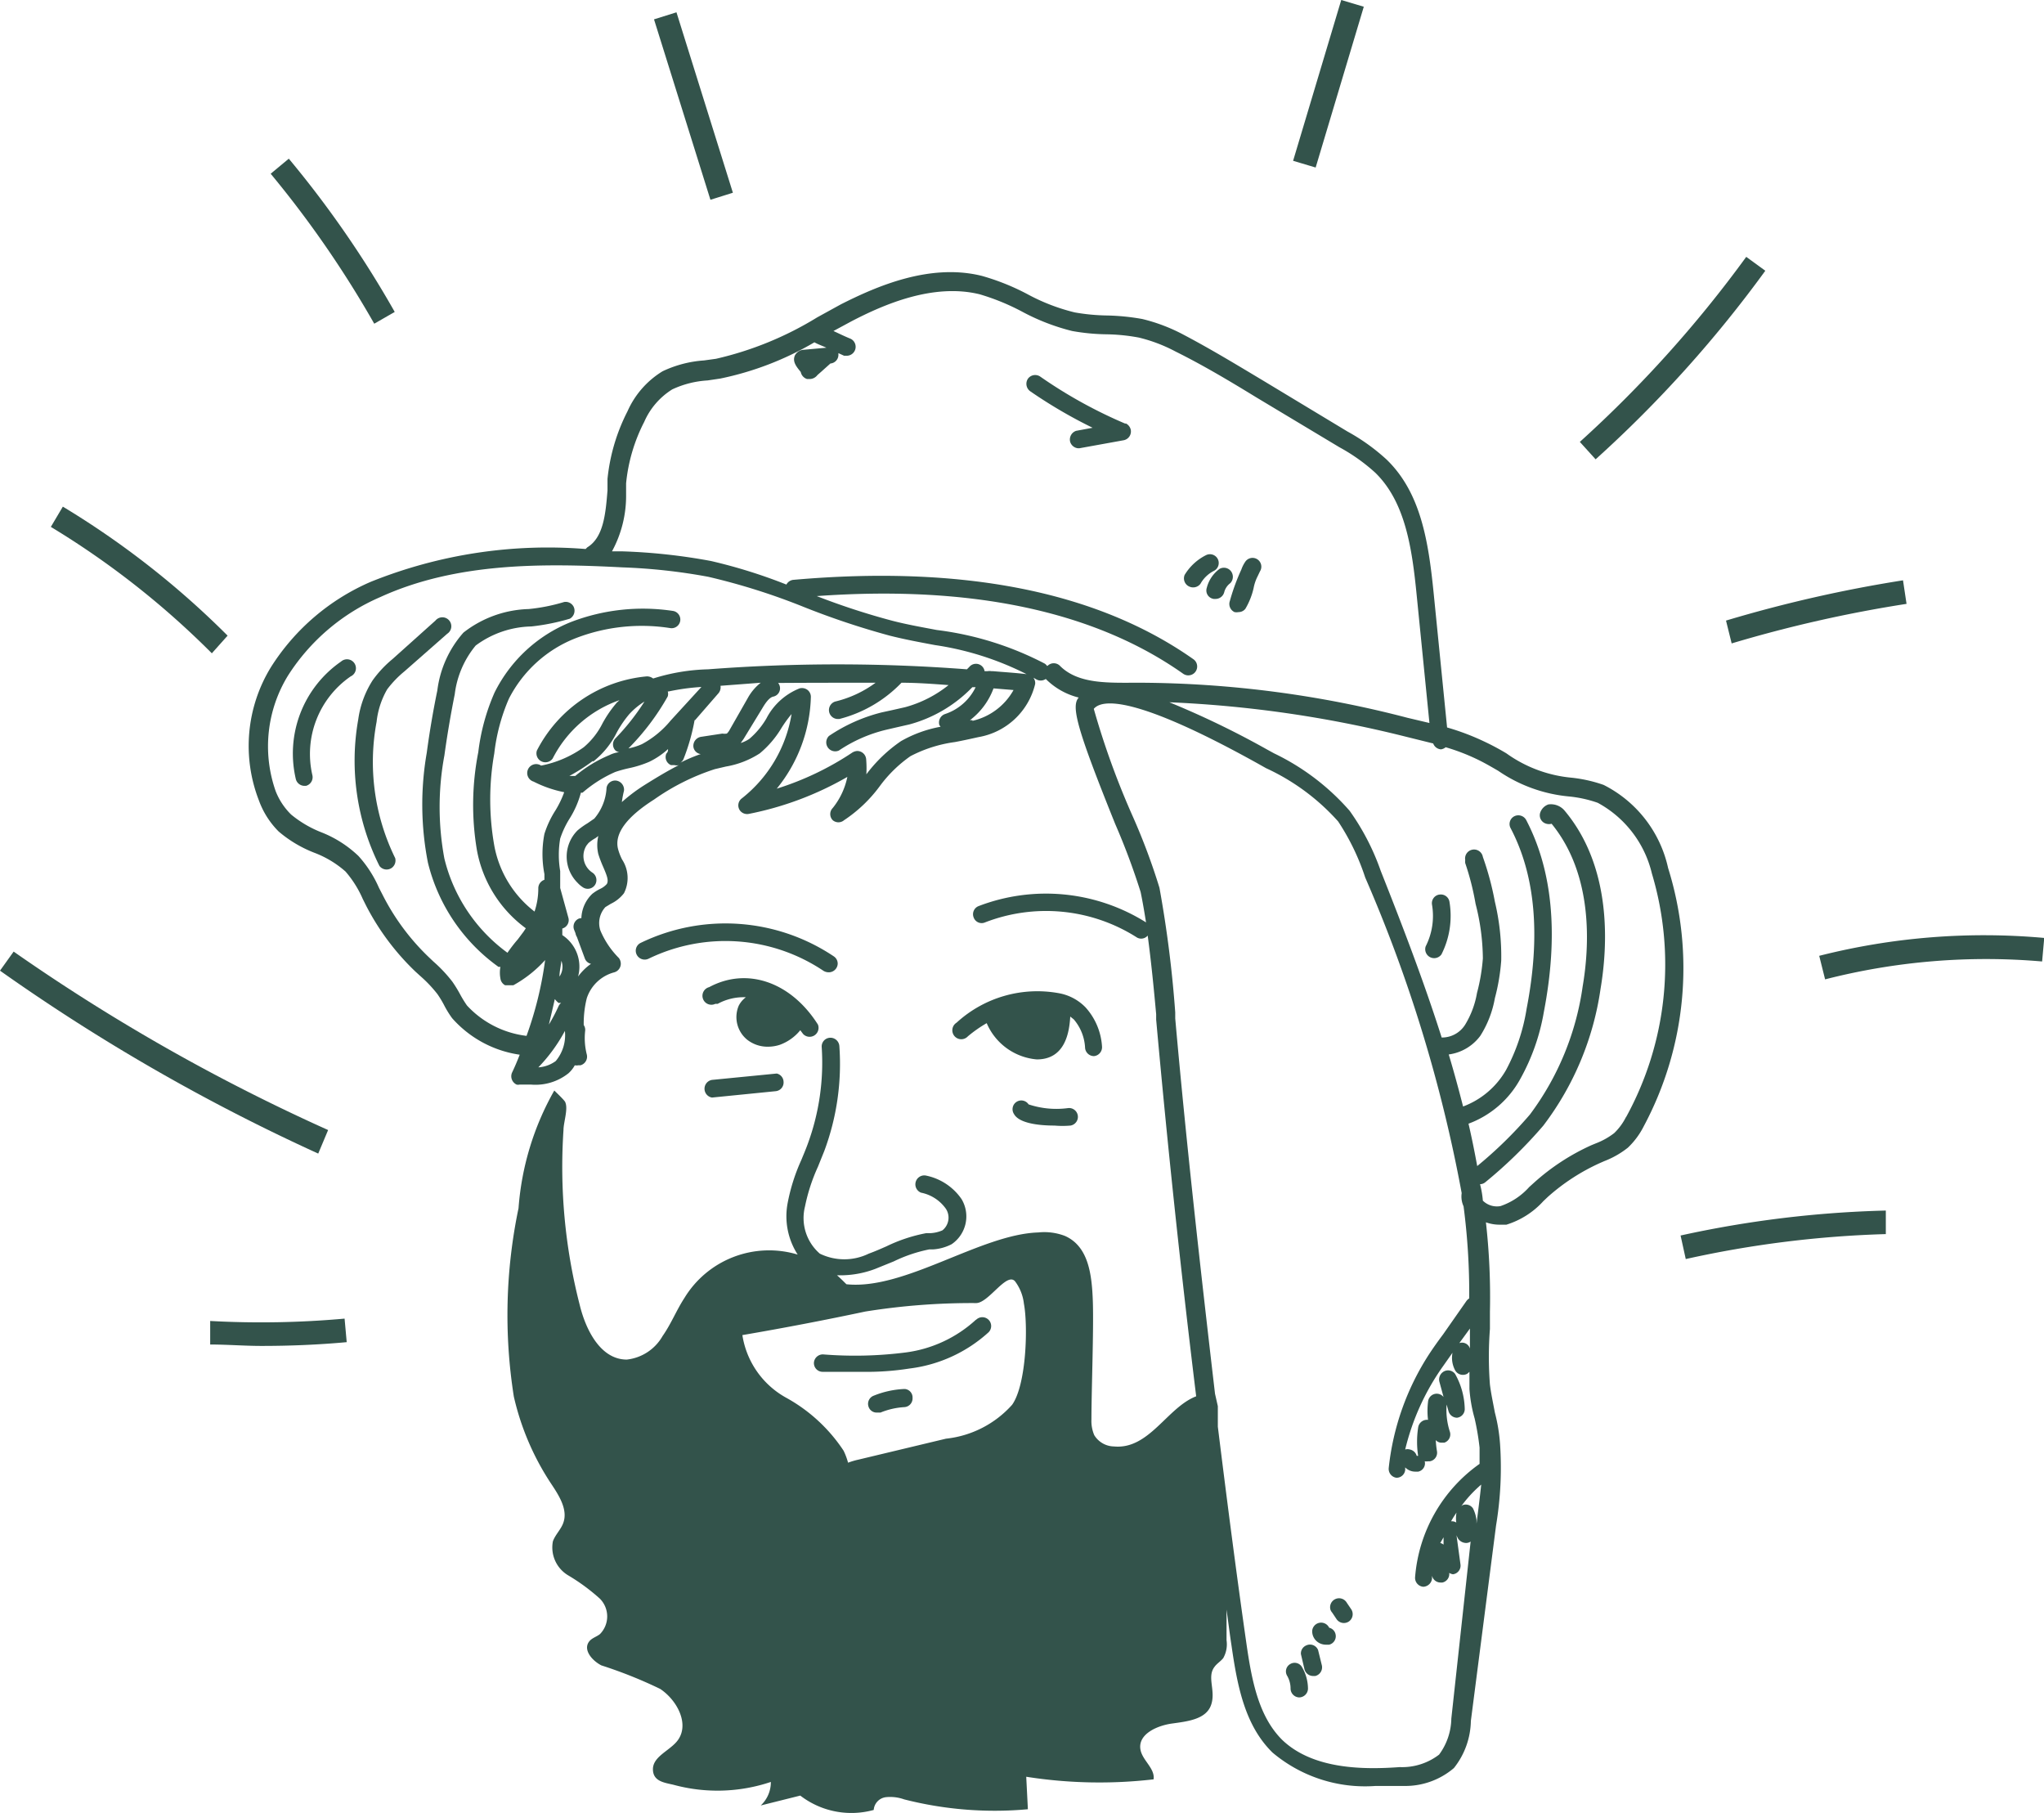
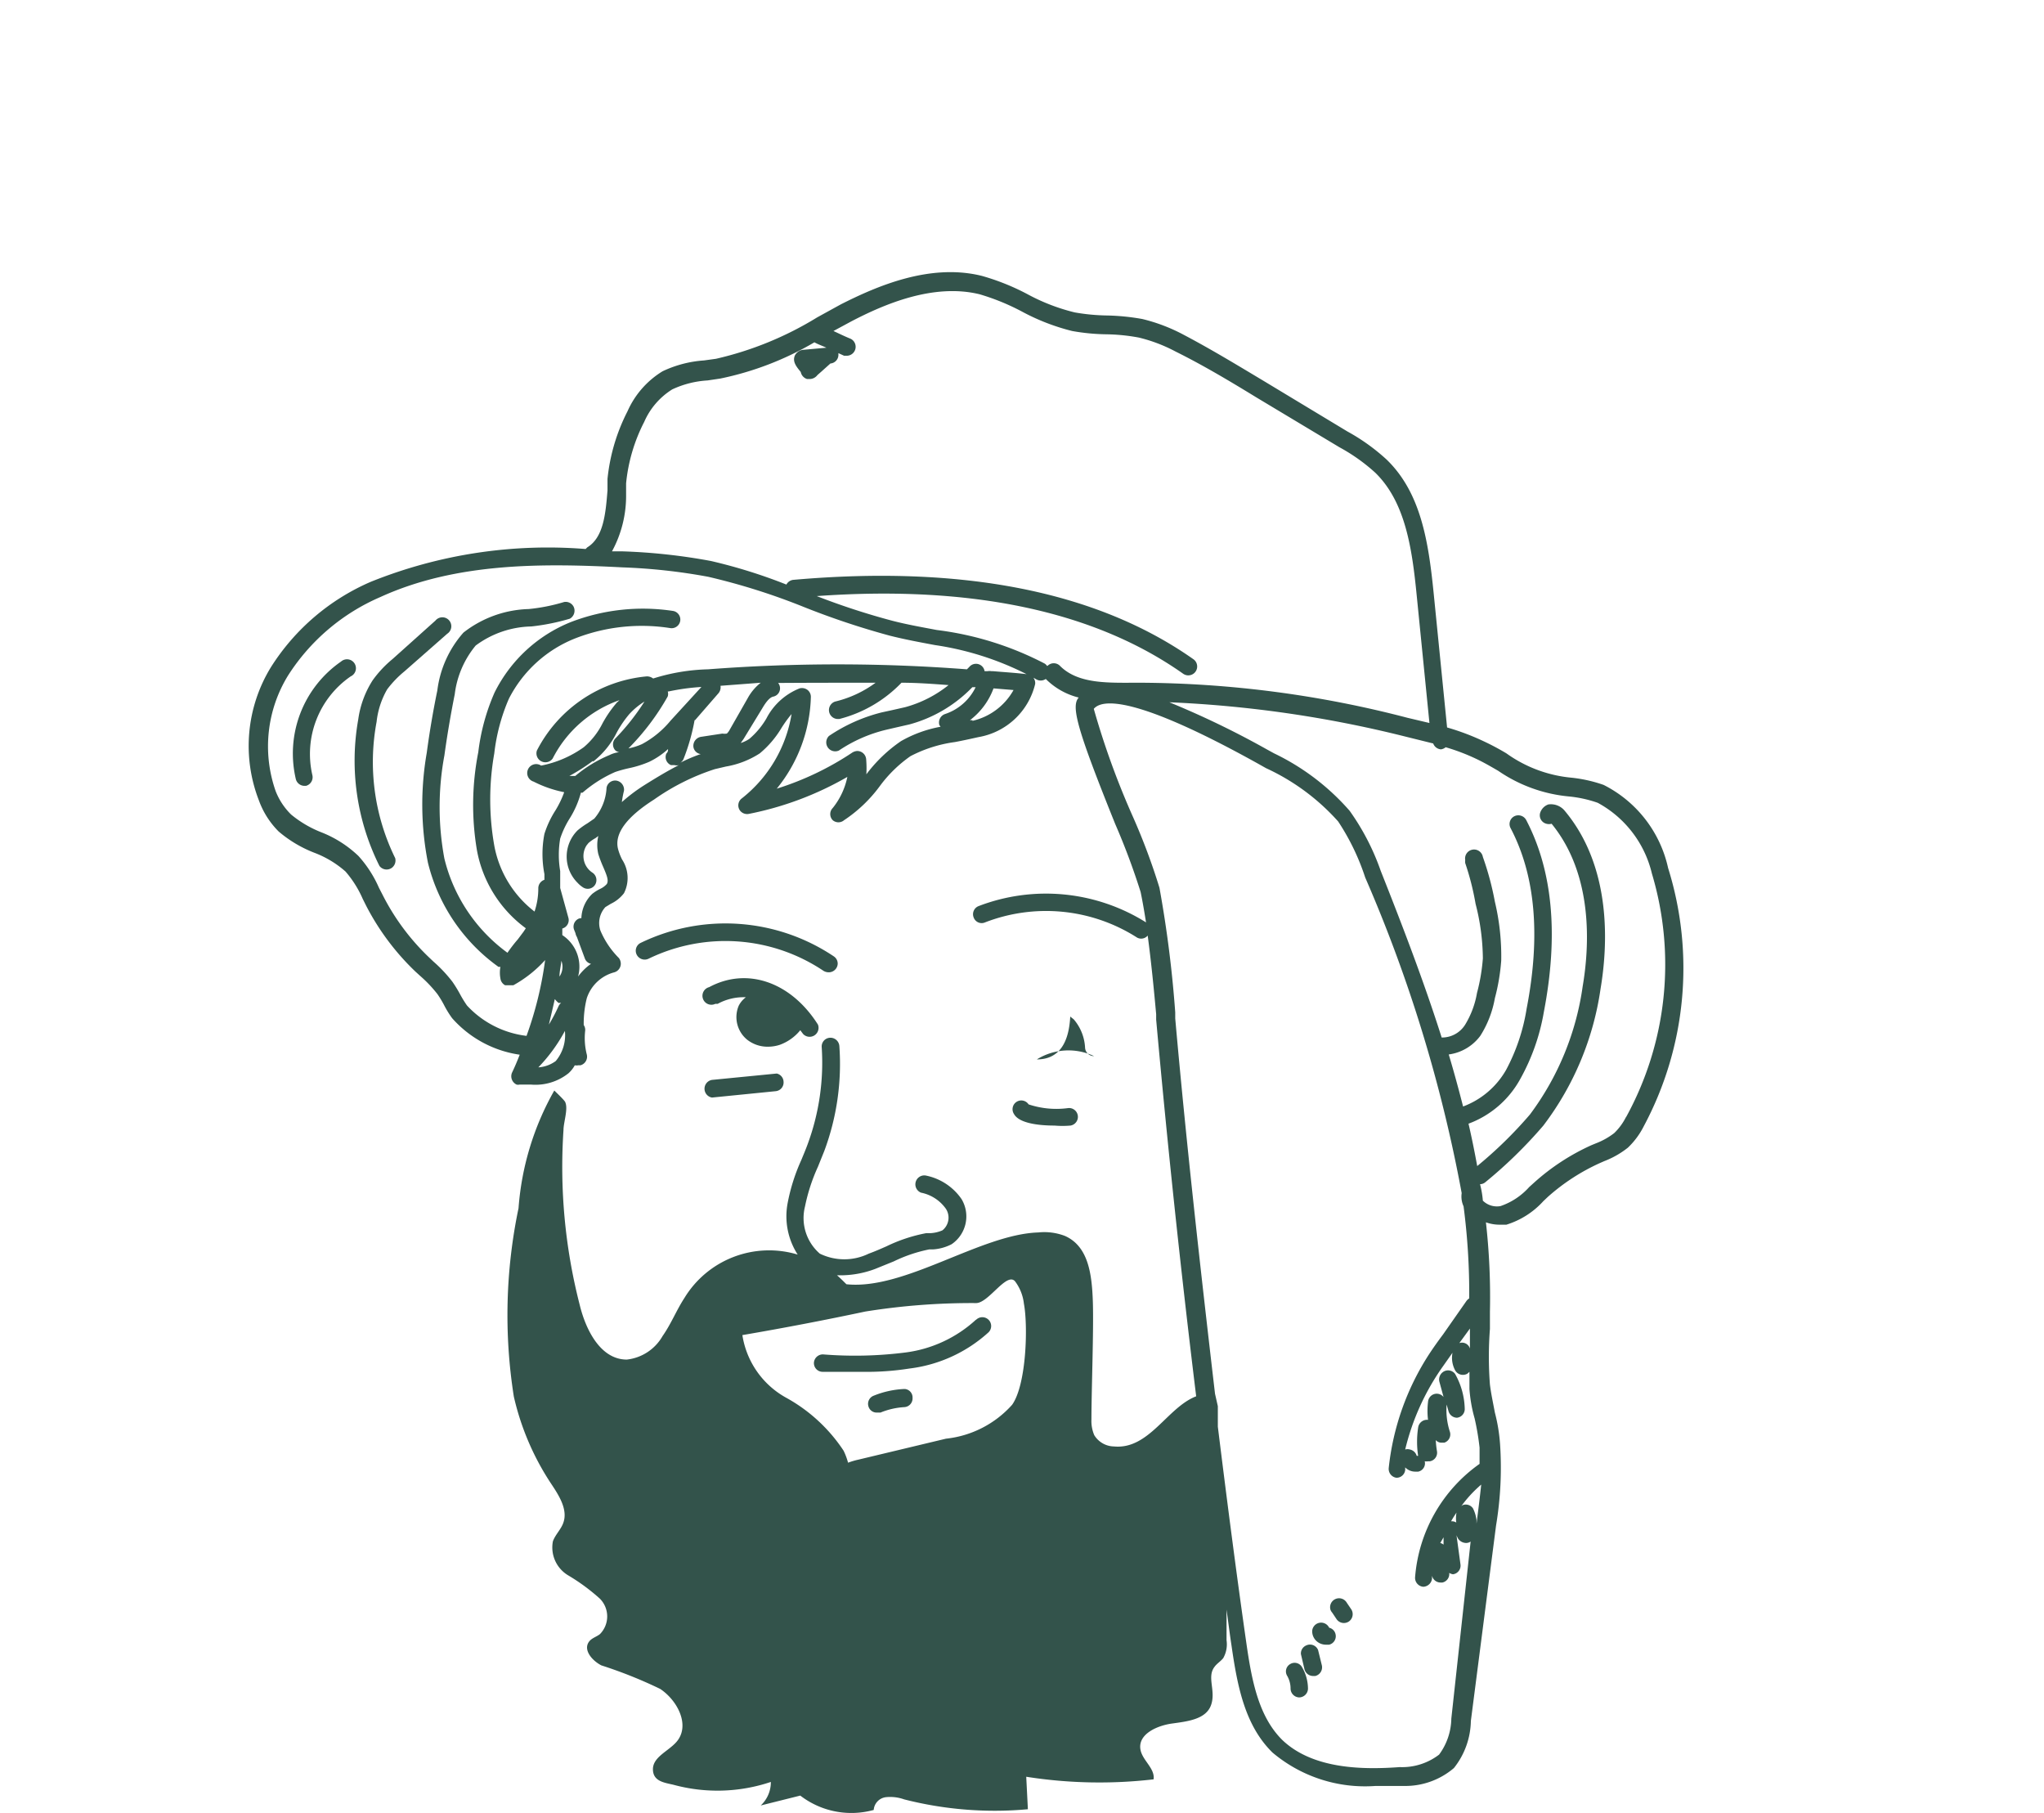
<svg xmlns="http://www.w3.org/2000/svg" height="77.01" width="86.84" data-name="Layer 2">
-   <path fill="#33534b" d="M41.46 56.06a5.45 5.45 0 0 1-3 1.39 17 17 0 0 1-3.49.08.38.38 0 0 0-.39.35.37.37 0 0 0 .36.39h1.7a11.63 11.63 0 0 0 2-.14A6.09 6.09 0 0 0 42 56.59a.37.37 0 0 0-.53-.53zM38.4 59a3.91 3.91 0 0 0-1.27.28.37.37 0 0 0-.23.47.36.36 0 0 0 .37.25h.14a3.16 3.16 0 0 1 1-.23.37.37 0 0 0 .36-.39.36.36 0 0 0-.32-.38zm8.08-14.14a.38.38 0 0 0 .34-.4 2.73 2.73 0 0 0-.7-1.67 2.09 2.09 0 0 0-1.12-.6 5.08 5.08 0 0 0-4.36 1.25.38.38 0 1 0 .48.58 5.48 5.48 0 0 1 .8-.56A2.55 2.55 0 0 0 44.05 45c1.19 0 1.38-1.12 1.42-1.82l.15.12a2 2 0 0 1 .48 1.21.38.38 0 0 0 .38.35zM34 43.76l.12.16a.38.38 0 0 0 .63-.4c-1.14-1.8-3-2.46-4.62-1.59a.38.38 0 1 0 .26.71h.1a2.29 2.29 0 0 1 1.2-.28 1 1 0 0 0-.31.37 1.24 1.24 0 0 0 .36 1.43 1.4 1.4 0 0 0 .9.3 1.62 1.62 0 0 0 .49-.08 2 2 0 0 0 .87-.62zm-.93-1l-.07-.08zm2.14-1.46a.38.38 0 0 0 .38-.36.37.37 0 0 0-.17-.32 8.27 8.27 0 0 0-8.2-.57.37.37 0 0 0-.17.5.38.38 0 0 0 .51.17 7.48 7.48 0 0 1 7.43.52.43.43 0 0 0 .22.06zm8.49 5.61a.37.37 0 0 0-.62.41c.21.38 1 .49 1.72.49a3.86 3.86 0 0 0 .68 0 .37.37 0 0 0-.12-.74 3.73 3.73 0 0 1-1.66-.16zm-13.45-1.04a.38.38 0 0 0 0 .75l2.7-.27a.37.37 0 0 0 .34-.4.37.37 0 0 0-.29-.35zm24.57 24.81a.36.36 0 0 0-.13.51 1.08 1.08 0 0 1 .14.53.38.38 0 0 0 .36.38.38.38 0 0 0 .38-.37 1.83 1.83 0 0 0-.25-.91.36.36 0 0 0-.5-.14zm1.18-.59a.37.37 0 0 0-.5-.2.37.37 0 0 0-.23.37l.15.64a.38.38 0 0 0 .37.29h.09a.38.38 0 0 0 .28-.45zm.46-.97a.38.38 0 0 0-.71.14.56.56 0 0 0 .21.47.59.59 0 0 0 .36.13h.15a.37.37 0 0 0 .27-.45.36.36 0 0 0-.27-.27zm.76-1.04a.38.38 0 0 0-.69.31.41.41 0 0 0 .07.11l.18.27a.38.38 0 0 0 .31.17.39.39 0 0 0 .21-.06.38.38 0 0 0 .11-.52zm-40.77-38.8a4.38 4.38 0 0 1 .73-.76l1.82-1.6a.38.38 0 1 0-.5-.56L16.67 28a4.77 4.77 0 0 0-.84.9 4.12 4.12 0 0 0-.61 1.66 10 10 0 0 0 .9 6.22.38.38 0 0 0 .53.08.39.39 0 0 0 .14-.41 9.26 9.26 0 0 1-.79-5.79 3.51 3.51 0 0 1 .45-1.38zm-1.55-.55a.38.38 0 1 0-.41-.63 4.75 4.75 0 0 0-1.92 5 .38.38 0 0 0 .36.28H13a.38.38 0 0 0 .27-.46 4 4 0 0 1 1.63-4.19z" />
+   <path fill="#33534b" d="M41.46 56.06a5.45 5.45 0 0 1-3 1.39 17 17 0 0 1-3.49.08.38.38 0 0 0-.39.35.37.37 0 0 0 .36.39h1.7a11.63 11.63 0 0 0 2-.14A6.09 6.09 0 0 0 42 56.59a.37.37 0 0 0-.53-.53zM38.4 59a3.91 3.91 0 0 0-1.27.28.37.37 0 0 0-.23.47.36.36 0 0 0 .37.25h.14a3.16 3.16 0 0 1 1-.23.37.37 0 0 0 .36-.39.36.36 0 0 0-.32-.38zm8.08-14.14A2.55 2.55 0 0 0 44.05 45c1.19 0 1.38-1.12 1.42-1.82l.15.12a2 2 0 0 1 .48 1.21.38.38 0 0 0 .38.35zM34 43.76l.12.16a.38.38 0 0 0 .63-.4c-1.14-1.8-3-2.46-4.62-1.59a.38.38 0 1 0 .26.71h.1a2.29 2.29 0 0 1 1.2-.28 1 1 0 0 0-.31.37 1.24 1.24 0 0 0 .36 1.43 1.4 1.4 0 0 0 .9.3 1.62 1.62 0 0 0 .49-.08 2 2 0 0 0 .87-.62zm-.93-1l-.07-.08zm2.14-1.46a.38.38 0 0 0 .38-.36.37.37 0 0 0-.17-.32 8.27 8.27 0 0 0-8.2-.57.37.37 0 0 0-.17.5.38.38 0 0 0 .51.17 7.48 7.48 0 0 1 7.43.52.43.43 0 0 0 .22.06zm8.49 5.61a.37.37 0 0 0-.62.41c.21.38 1 .49 1.72.49a3.86 3.86 0 0 0 .68 0 .37.37 0 0 0-.12-.74 3.73 3.73 0 0 1-1.66-.16zm-13.45-1.04a.38.38 0 0 0 0 .75l2.7-.27a.37.37 0 0 0 .34-.4.37.37 0 0 0-.29-.35zm24.57 24.81a.36.36 0 0 0-.13.51 1.08 1.08 0 0 1 .14.53.38.38 0 0 0 .36.38.38.38 0 0 0 .38-.37 1.83 1.83 0 0 0-.25-.91.36.36 0 0 0-.5-.14zm1.18-.59a.37.37 0 0 0-.5-.2.37.37 0 0 0-.23.37l.15.64a.38.38 0 0 0 .37.29h.09a.38.38 0 0 0 .28-.45zm.46-.97a.38.38 0 0 0-.71.14.56.56 0 0 0 .21.47.59.59 0 0 0 .36.13h.15a.37.37 0 0 0 .27-.45.36.36 0 0 0-.27-.27zm.76-1.04a.38.38 0 0 0-.69.31.41.41 0 0 0 .07.11l.18.27a.38.38 0 0 0 .31.17.39.39 0 0 0 .21-.06.38.38 0 0 0 .11-.52zm-40.77-38.8a4.38 4.38 0 0 1 .73-.76l1.82-1.6a.38.38 0 1 0-.5-.56L16.67 28a4.77 4.77 0 0 0-.84.9 4.12 4.12 0 0 0-.61 1.66 10 10 0 0 0 .9 6.22.38.38 0 0 0 .53.08.39.39 0 0 0 .14-.41 9.26 9.26 0 0 1-.79-5.79 3.51 3.51 0 0 1 .45-1.38zm-1.55-.55a.38.38 0 1 0-.41-.63 4.75 4.75 0 0 0-1.92 5 .38.38 0 0 0 .36.28H13a.38.38 0 0 0 .27-.46 4 4 0 0 1 1.63-4.19z" />
  <path fill="#33534b" d="M70.87 36.87a5.2 5.2 0 0 0-2.74-3.53 6 6 0 0 0-1.4-.31A5.63 5.63 0 0 1 64 32a10.53 10.53 0 0 0-1-.53 10.3 10.3 0 0 0-1.52-.57l-.57-5.7c-.22-2.19-.54-4.27-2-5.68a8.51 8.51 0 0 0-1.66-1.19l-3.53-2.13c-1.12-.67-2.27-1.37-3.47-2a7.43 7.43 0 0 0-1.72-.65A9.54 9.54 0 0 0 47 13.4a8.57 8.57 0 0 1-1.34-.13 8.36 8.36 0 0 1-2-.77 9.84 9.84 0 0 0-1.94-.78c-2.2-.55-4.46.43-6 1.21l-1 .55a14.29 14.29 0 0 1-4.3 1.76l-.51.07a4.88 4.88 0 0 0-1.76.46 3.78 3.78 0 0 0-1.49 1.7 8.06 8.06 0 0 0-.85 2.87v.49c-.08 1-.17 2-.86 2.42l-.07.07a20.15 20.15 0 0 0-9.12 1.39 9.44 9.44 0 0 0-4.25 3.63A6.39 6.39 0 0 0 11 34a3.59 3.59 0 0 0 .84 1.32 5.26 5.26 0 0 0 1.51.9 4.29 4.29 0 0 1 1.33.8 4.54 4.54 0 0 1 .73 1.16l.15.3a10.57 10.57 0 0 0 2.09 2.79l.22.2a5.58 5.58 0 0 1 .71.75 4.34 4.34 0 0 1 .28.46 4.15 4.15 0 0 0 .35.57 4.73 4.73 0 0 0 2.87 1.55c-.1.26-.21.52-.33.77a.39.39 0 0 0 .2.5.27.27 0 0 0 .12 0h.5a2.25 2.25 0 0 0 1.58-.48 1.27 1.27 0 0 0 .27-.34.44.44 0 0 0 .15 0h.09a.38.38 0 0 0 .27-.46 2.82 2.82 0 0 1-.07-1 .36.36 0 0 0-.06-.25 4.39 4.39 0 0 1 .13-1.14 1.68 1.68 0 0 1 1.17-1.1.38.38 0 0 0 .26-.47.37.37 0 0 0-.07-.14 3.65 3.65 0 0 1-.78-1.16 1 1 0 0 1 .21-1l.23-.14a1.53 1.53 0 0 0 .56-.45 1.43 1.43 0 0 0-.08-1.43 2.35 2.35 0 0 1-.17-.44c-.17-.65.35-1.36 1.53-2.11a9.6 9.6 0 0 1 2.58-1.29l.47-.11a3.82 3.82 0 0 0 1.44-.56 4.19 4.19 0 0 0 .91-1.06 5.24 5.24 0 0 1 .44-.61 5.73 5.73 0 0 1-2.11 3.58.37.37 0 0 0-.08.52.38.38 0 0 0 .38.14A13.64 13.64 0 0 0 36 33a3.09 3.09 0 0 1-.62 1.32.37.37 0 0 0 0 .52.37.37 0 0 0 .48 0 6 6 0 0 0 1.52-1.45 5.6 5.6 0 0 1 1.3-1.27 5.72 5.72 0 0 1 1.89-.6c.32-.06.64-.13 1-.21a3 3 0 0 0 2.41-2.26.38.38 0 0 0-.33-.41c-.48-.06-1-.09-1.45-.13h-.07a.54.54 0 0 0-.18 0h-.12a.36.36 0 0 0-.13-.23.37.37 0 0 0-.52.05l-.1.1a72.13 72.13 0 0 0-11 0 8.42 8.42 0 0 0-2.33.39.44.44 0 0 0-.27-.09 5.84 5.84 0 0 0-4.67 3.15.38.38 0 0 0 .67.34 5.06 5.06 0 0 1 2.84-2.48l-.11.1a5 5 0 0 0-.62.9 3.18 3.18 0 0 1-.79 1 4.64 4.64 0 0 1-1.81.78.38.38 0 1 0-.32.68 5 5 0 0 0 1.3.45 4.2 4.2 0 0 1-.37.77 4.15 4.15 0 0 0-.47 1 4.47 4.47 0 0 0 0 1.71v.24a.38.38 0 0 0-.26.35 3.08 3.08 0 0 1-.16 1 4.58 4.58 0 0 1-1.71-2.8A11.22 11.22 0 0 1 21 32a8.13 8.13 0 0 1 .62-2.32 5.39 5.39 0 0 1 2.86-2.58 7.79 7.79 0 0 1 4-.42.37.37 0 0 0 .42-.31.37.37 0 0 0-.31-.42 8.52 8.52 0 0 0-4.33.47 6.19 6.19 0 0 0-3.25 3 8.88 8.88 0 0 0-.69 2.53 11.58 11.58 0 0 0-.06 4.15 5.29 5.29 0 0 0 2.08 3.33l-.1.15-.24.32a6.17 6.17 0 0 0-.44.57 7 7 0 0 1-2.68-4 11.94 11.94 0 0 1 0-4.38c.12-.87.27-1.75.44-2.6a4 4 0 0 1 .89-2.07 4.1 4.1 0 0 1 2.36-.81 9.17 9.17 0 0 0 1.64-.33.39.39 0 0 0 .16-.51.38.38 0 0 0-.4-.2 7.77 7.77 0 0 1-1.51.3 4.71 4.71 0 0 0-2.77 1 4.55 4.55 0 0 0-1.11 2.46c-.18.87-.33 1.76-.45 2.65a12.81 12.81 0 0 0 .05 4.66 7.69 7.69 0 0 0 3 4.43h.08a1.35 1.35 0 0 0 0 .49.38.38 0 0 0 .2.29h.35a5.19 5.19 0 0 0 1.35-1.07 15.36 15.36 0 0 1-.79 3.22 4.11 4.11 0 0 1-2.53-1.29 4.94 4.94 0 0 1-.3-.49 5.58 5.58 0 0 0-.32-.52 6 6 0 0 0-.81-.86l-.21-.2A9.74 9.74 0 0 1 16.25 38l-.15-.29a5 5 0 0 0-.87-1.35 4.84 4.84 0 0 0-1.56-1 4.72 4.72 0 0 1-1.3-.76 2.82 2.82 0 0 1-.66-1 5.74 5.74 0 0 1 .53-4.91 8.76 8.76 0 0 1 3.92-3.33c3.26-1.49 7-1.43 10.29-1.26a24.71 24.71 0 0 1 3.64.4 27.62 27.62 0 0 1 4.08 1.29A33.52 33.52 0 0 0 37.8 27c.63.16 1.28.28 1.92.4A12.69 12.69 0 0 1 44 28.84a.38.38 0 0 0 .43 0 3 3 0 0 0 1.4.79c-.34.37-.06 1.37 1.55 5.37a29.49 29.49 0 0 1 1.08 2.89c.09.43.16.86.23 1.29a8 8 0 0 0-7.12-.69.37.37 0 0 0-.2.49.36.36 0 0 0 .48.2 7.18 7.18 0 0 1 6.42.62.36.36 0 0 0 .49-.06c.15 1.12.26 2.24.36 3.34v.23q.72 8 1.7 16c-1.23.47-2 2.27-3.49 2.13a1 1 0 0 1-.84-.48 1.53 1.53 0 0 1-.12-.67c0-1.22.1-3.8.06-5s-.2-2.35-1.18-2.79a2.45 2.45 0 0 0-1.14-.15c-2.46.08-5.67 2.46-8.15 2.2-.13-.13-.26-.26-.4-.38h.22a4.19 4.19 0 0 0 1.4-.27l.79-.32a6.25 6.25 0 0 1 1.51-.51h.16a2 2 0 0 0 .79-.22 1.43 1.43 0 0 0 .42-1.92 2.42 2.42 0 0 0-1.53-1 .38.38 0 0 0-.19.73 1.7 1.7 0 0 1 1.06.69.69.69 0 0 1-.15.91 1.46 1.46 0 0 1-.51.12h-.18a6.71 6.71 0 0 0-1.69.56c-.25.11-.5.22-.75.31a2.37 2.37 0 0 1-2.08 0 2 2 0 0 1-.63-2 7.77 7.77 0 0 1 .55-1.69l.27-.67a10.57 10.57 0 0 0 .64-4.46.38.38 0 0 0-.4-.35.37.37 0 0 0-.35.39 10 10 0 0 1-.6 4.14c-.08.22-.17.43-.26.65a8.06 8.06 0 0 0-.59 1.86 3 3 0 0 0 .43 2.17 4.21 4.21 0 0 0-4.81 1.84c-.34.52-.57 1.11-.93 1.62a2 2 0 0 1-1.52 1c-1.11 0-1.74-1.25-2-2.32a23.52 23.52 0 0 1-.69-7.43c0-.32.2-.88.08-1.17 0-.07-.48-.51-.47-.51a11.89 11.89 0 0 0-1.52 5 22.18 22.18 0 0 0-.2 8A11.22 11.22 0 0 0 23.4 63c.34.51.74 1.12.53 1.69-.1.28-.34.5-.44.78a1.38 1.38 0 0 0 .64 1.44 8.36 8.36 0 0 1 1.36 1 1.07 1.07 0 0 1 0 1.5c-.15.12-.36.17-.47.33-.25.35.14.8.53 1a19.16 19.16 0 0 1 2.5 1c.76.51 1.28 1.57.69 2.25-.35.4-1 .64-1 1.16s.49.57.87.66a7.12 7.12 0 0 0 4.14-.12 1.35 1.35 0 0 1-.43 1l1.68-.42a3.56 3.56 0 0 0 3.12.61.59.59 0 0 1 .5-.54 1.76 1.76 0 0 1 .79.09 15.55 15.55 0 0 0 5.26.42l-.07-1.38a20 20 0 0 0 5.41.11c.07-.47-.49-.81-.56-1.28-.1-.64.7-1 1.34-1.09s1.44-.17 1.66-.78-.19-1.19.15-1.63c.1-.14.26-.23.37-.37a1.19 1.19 0 0 0 .14-.76v-1.3c.07.5.13 1 .21 1.52.25 1.74.57 3.4 1.74 4.55a6.1 6.1 0 0 0 4.39 1.42h1.17a3.18 3.18 0 0 0 2.15-.76 3.3 3.3 0 0 0 .72-2l1.07-8.3a14.94 14.94 0 0 0 .17-3.47 7.32 7.32 0 0 0-.22-1.33c-.08-.43-.16-.79-.21-1.19a15.49 15.49 0 0 1 0-2.36v-.73a28.36 28.36 0 0 0-.17-3.8 1.72 1.72 0 0 0 .55.1H64a3.53 3.53 0 0 0 1.57-1l.19-.18A8.7 8.7 0 0 1 68 49.39l.16-.07a3.81 3.81 0 0 0 1-.57 3.3 3.3 0 0 0 .67-.9 14.24 14.24 0 0 0 1.04-10.98zm-47 4a.73.73 0 0 1-.1.61c0-.22.06-.45.08-.67zm-.28 1.59a.93.93 0 0 0 .14.14h.11a.36.36 0 0 0-.11.14 7.22 7.22 0 0 1-.41.78c.08-.35.17-.71.25-1.08zm-.8 2.91h.05A6.92 6.92 0 0 0 24 43.79a1.71 1.71 0 0 1-.39 1.28 1.4 1.4 0 0 1-.84.27zm5.62-16a9.29 9.29 0 0 1 1.39-.19l-1.31 1.43a4.06 4.06 0 0 1-1.22 1 2.7 2.7 0 0 1-.57.18 10.28 10.28 0 0 0 1.67-2.21.38.38 0 0 0 0-.21zm1.12 1.22l1-1.15a.39.39 0 0 0 .08-.31l1.71-.13a2.14 2.14 0 0 0-.55.65L31 31a.61.61 0 0 1-.12.16.61.61 0 0 1-.19 0l-.92.14a.39.39 0 0 0-.31.43.36.36 0 0 0 .31.3 6.68 6.68 0 0 0-.87.37.36.36 0 0 0 .14-.16 8.63 8.63 0 0 0 .47-1.65zm11.79 0h-.11a3 3 0 0 0 1-1.35l.85.07a2.68 2.68 0 0 1-1.75 1.31zM37.2 29a4.75 4.75 0 0 1-1.72.8.38.38 0 0 0 .09.74h.09A5.58 5.58 0 0 0 38.3 29c.67 0 1.33.05 2 .1a5.07 5.07 0 0 1-1.85.94l-.53.12-.46.1a7.06 7.06 0 0 0-2.24 1 .38.38 0 0 0 .42.62 6.17 6.17 0 0 1 2-.88l.43-.1.57-.13a5.83 5.83 0 0 0 2.67-1.58h.14a2.22 2.22 0 0 1-1.3 1.14.38.38 0 0 0-.24.47l.05.07a5.3 5.3 0 0 0-1.68.61 6.24 6.24 0 0 0-1.48 1.42v.1a4.57 4.57 0 0 0 0-.74.38.38 0 0 0-.4-.36.48.48 0 0 0-.18.06A12.52 12.52 0 0 1 33 33.5a6.43 6.43 0 0 0 1.45-3.89.37.37 0 0 0-.15-.31.39.39 0 0 0-.33-.06 2.71 2.71 0 0 0-1.41 1.28 3.38 3.38 0 0 1-.73.87 1.49 1.49 0 0 1-.36.17l.12-.17.8-1.31c.13-.22.29-.45.46-.49a.36.36 0 0 0 .28-.44.37.37 0 0 0-.07-.14C34.45 29 35.83 29 37.2 29zm-12 3.35a3.62 3.62 0 0 0 1-1.23 4.66 4.66 0 0 1 .53-.78 3.06 3.06 0 0 1 .65-.54 9.7 9.7 0 0 1-1.23 1.56.37.37 0 0 0 0 .52.33.33 0 0 0 .16.07 1.21 1.21 0 0 0-.41.12 5.6 5.6 0 0 0-1.46.89h-.25a8.07 8.07 0 0 0 1-.64zm-1.4 3.27a3.88 3.88 0 0 1 .4-.85 4 4 0 0 0 .48-1.1h.07a5.45 5.45 0 0 1 1.39-.88 5.5 5.5 0 0 1 .58-.16 4.51 4.51 0 0 0 .86-.27 3.31 3.31 0 0 0 .8-.54.22.22 0 0 1-.07.19.37.37 0 0 0 .2.49h.15a.37.37 0 0 0 .18 0c-.51.26-1 .56-1.48.86a7.24 7.24 0 0 0-.94.71 4 4 0 0 1 .09-.48.39.39 0 0 0-.31-.43.37.37 0 0 0-.43.3 2.19 2.19 0 0 1-.52 1.31l-.29.2a3.19 3.19 0 0 0-.42.3 1.57 1.57 0 0 0 0 2.23 1.16 1.16 0 0 0 .24.2.37.37 0 0 0 .51-.13.38.38 0 0 0-.13-.51.84.84 0 0 1-.24-1.15l.08-.1a1.61 1.61 0 0 1 .3-.21l.12-.09a1.67 1.67 0 0 0 0 .77 5.2 5.2 0 0 0 .21.55c.15.35.24.57.15.72a.86.86 0 0 1-.29.21 1.85 1.85 0 0 0-.33.21A1.5 1.5 0 0 0 24.7 39a.3.3 0 0 0-.18.06.37.37 0 0 0-.13.43l.06.15a.44.44 0 0 0 .06.16l.34.92a.36.36 0 0 0 .26.22 2.35 2.35 0 0 0-.55.54 1.6 1.6 0 0 0-.67-1.76v-.28a.37.37 0 0 0 .26-.45l-.35-1.27V37a4.11 4.11 0 0 1 0-1.38zM43 59.67a4.39 4.39 0 0 1-2.81 1.44l-3.72.89a3.19 3.19 0 0 0-.44.13 2.82 2.82 0 0 0-.19-.51 6.92 6.92 0 0 0-2.44-2.25 3.68 3.68 0 0 1-1.86-2.66q2.63-.45 5.22-1a28.57 28.57 0 0 1 4.71-.36c.53 0 1.29-1.32 1.65-.93a1.93 1.93 0 0 1 .38.95c.18.94.11 3.44-.5 4.3zm1.49-31.38a.47.47 0 0 0-.1-.1 13.49 13.49 0 0 0-4.59-1.43c-.63-.12-1.26-.23-1.88-.39a30.25 30.25 0 0 1-3.22-1.05c6.54-.47 11.79.63 15.57 3.3a.37.37 0 1 0 .43-.62c-4.12-2.9-9.85-4-17-3.37a.38.38 0 0 0-.29.2 22.38 22.38 0 0 0-3.2-1 24.86 24.86 0 0 0-3.75-.41H26a4.93 4.93 0 0 0 .6-2.42v-.47a7.22 7.22 0 0 1 .77-2.61 3.07 3.07 0 0 1 1.19-1.38 4.1 4.1 0 0 1 1.5-.38l.54-.08a13.07 13.07 0 0 0 4-1.54c.16.09.34.15.51.23l-1 .09a.45.45 0 0 0-.34.24c-.11.26.06.47.25.7a.39.39 0 0 0 .27.3h.1a.42.42 0 0 0 .34-.17l.16-.14.39-.35a.37.37 0 0 0 .34-.39V15l.24.11H36a.38.38 0 0 0 .14-.72c-.25-.1-.49-.22-.73-.33l.76-.41c1.4-.73 3.49-1.63 5.45-1.15a9.61 9.61 0 0 1 1.79.73 9.13 9.13 0 0 0 2.14.83 8.91 8.91 0 0 0 1.46.14 8.07 8.07 0 0 1 1.38.14 6.61 6.61 0 0 1 1.55.59c1.17.58 2.31 1.26 3.42 1.94L56.91 19a7.76 7.76 0 0 1 1.52 1.08c1.27 1.24 1.56 3.18 1.76 5.22l.54 5.41-.93-.22A45.66 45.66 0 0 0 48.46 29h-.1c-1.26 0-2.56.07-3.34-.73a.37.37 0 0 0-.5 0zM61.66 73a2.64 2.64 0 0 1-.52 1.53 2.58 2.58 0 0 1-1.67.53c-1.51.11-3.68.11-5-1.16-1-1-1.29-2.51-1.52-4.12-.43-3-.83-6.11-1.21-9.18v-.87l-.12-.53c-.62-5.31-1.22-10.64-1.69-15.94V43a49.66 49.66 0 0 0-.67-5.29 27.06 27.06 0 0 0-1.12-3 34.15 34.15 0 0 1-1.67-4.6c.33-.4 1.68-.62 7 2.34l.32.18a9.34 9.34 0 0 1 3.06 2.26A9.85 9.85 0 0 1 58 37.27a61.68 61.68 0 0 1 4.1 13.41 1 1 0 0 0 .08.56 28.41 28.41 0 0 1 .24 3.91.52.52 0 0 0-.11.1l-1 1.43c-.21.28-.41.56-.6.85A11 11 0 0 0 59 62.36a.38.38 0 0 0 .33.41.37.37 0 0 0 .37-.33v-.19a.35.35 0 0 0 0 .08.6.6 0 0 0 .42.18h.13a.36.36 0 0 0 .28-.44.44.44 0 0 0 .15 0h.07a.37.37 0 0 0 .3-.43 3.75 3.75 0 0 1-.05-.47.32.32 0 0 0 .24.11h.12a.37.37 0 0 0 .24-.46 3 3 0 0 1-.14-1.16l.08.28a.38.38 0 0 0 .36.28.37.37 0 0 0 .33-.36 3.15 3.15 0 0 0-.41-1.5.37.37 0 0 0-.53-.07.39.39 0 0 0-.14.39l.18.66a.37.37 0 0 0-.52-.06.38.38 0 0 0-.14.27 3.22 3.22 0 0 0 0 .76.38.38 0 0 0-.42.33 4 4 0 0 0 0 1.2h-.06a.38.38 0 0 0-.29-.27.34.34 0 0 0-.2 0A10.24 10.24 0 0 1 61.33 58l.38-.54a1.12 1.12 0 0 0 .12.76.38.38 0 0 0 .51.13l.09-.08V59a6.07 6.07 0 0 0 .22 1.25 11.08 11.08 0 0 1 .21 1.24v.69A6.52 6.52 0 0 0 60.12 67a.38.38 0 0 0 .35.4.39.39 0 0 0 .37-.35v-.12a.37.37 0 0 0 .36.29h.08a.37.37 0 0 0 .29-.41.44.44 0 0 0 .16.06.37.37 0 0 0 .32-.41l-.17-1.25a1 1 0 0 0 .07.15.42.42 0 0 0 .34.18.33.33 0 0 0 .19-.06zm1.07-8.3v-.13a1.52 1.52 0 0 0-.15-.5.37.37 0 0 0-.4-.15.21.21 0 0 0-.1.06 5.31 5.31 0 0 1 .85-.92c-.06.57-.13 1.12-.2 1.66zm-.82 0a.35.35 0 0 0-.26-.08c.07-.13.15-.25.23-.37a1.3 1.3 0 0 0 0 .48zm-.58.6v.31a.37.37 0 0 0-.14-.07zm1.12-8.87v.85a.35.35 0 0 0-.45-.23l.51-.7zm6.64-9a2.52 2.52 0 0 1-.51.7 3.07 3.07 0 0 1-.79.44l-.17.07a9.41 9.41 0 0 0-2.45 1.6l-.2.18a2.88 2.88 0 0 1-1.22.81A.85.85 0 0 1 63 51a4.1 4.1 0 0 0-.12-.7.35.35 0 0 0 .22-.08 19.39 19.39 0 0 0 2.47-2.41A12.54 12.54 0 0 0 68 42c.3-1.78.51-5.14-1.53-7.57a.76.76 0 0 0-.69-.26.56.56 0 0 0-.35.37.37.37 0 0 0 .27.45.41.41 0 0 0 .22 0c1.8 2.2 1.6 5.27 1.32 6.91A11.84 11.84 0 0 1 65 47.34a17.83 17.83 0 0 1-2.24 2.19c-.11-.6-.23-1.2-.37-1.8a4.15 4.15 0 0 0 2.2-1.9 8.91 8.91 0 0 0 1-2.84c.63-3.27.38-6-.75-8.16a.38.38 0 0 0-.5-.16.37.37 0 0 0-.16.51c1.05 2 1.28 4.56.68 7.66a8.23 8.23 0 0 1-.87 2.6A3.52 3.52 0 0 1 62.16 47c-.19-.74-.39-1.48-.61-2.21a2 2 0 0 0 1.34-.79 4.41 4.41 0 0 0 .62-1.6 8.63 8.63 0 0 0 .27-1.6 10 10 0 0 0-.27-2.5 12.38 12.38 0 0 0-.51-1.9.38.38 0 1 0-.75.13.69.69 0 0 0 0 .13 11.24 11.24 0 0 1 .44 1.73 9.54 9.54 0 0 1 .31 2.32 8.07 8.07 0 0 1-.25 1.47 3.82 3.82 0 0 1-.5 1.34 1.16 1.16 0 0 1-1 .55c-.75-2.36-1.65-4.71-2.59-7.08a10.12 10.12 0 0 0-1.32-2.55A10 10 0 0 0 54.13 32l-.31-.17a37.54 37.54 0 0 0-4.14-2 49.75 49.75 0 0 1 10 1.45l1.21.3a.38.38 0 0 0 .33.25.4.4 0 0 0 .2-.09 8.76 8.76 0 0 1 1.29.49c.32.15.63.33.94.51a6.34 6.34 0 0 0 3 1.09 5.2 5.2 0 0 1 1.23.27 4.63 4.63 0 0 1 2.3 3 13.47 13.47 0 0 1-1.1 10.36z" />
-   <path fill="#33534b" d="M61.14 38a.37.37 0 0 0-.3.43 2.86 2.86 0 0 1-.27 1.77.38.38 0 0 0 .67.34 3.62 3.62 0 0 0 .34-2.24.37.37 0 0 0-.43-.3zM47.82 18a20 20 0 0 1-3.62-2 .38.38 0 0 0-.53.09.39.39 0 0 0 .1.53 20.62 20.62 0 0 0 2.65 1.55l-.7.13a.39.39 0 0 0-.25.48.39.39 0 0 0 .32.26h.07l1.88-.34a.38.38 0 0 0 .3-.45.4.4 0 0 0-.22-.27zm4.63 8a.49.49 0 0 0 .17 0 .37.37 0 0 0 .29-.14 3.06 3.06 0 0 0 .35-.88 1.85 1.85 0 0 1 .17-.5l.1-.21a.37.37 0 0 0-.63-.4 1.37 1.37 0 0 0-.16.32 8.94 8.94 0 0 0-.49 1.34.38.38 0 0 0 .2.47zm-.89-.56h.09a.38.38 0 0 0 .36-.28.7.7 0 0 1 .26-.39.39.39 0 0 0 0-.54.38.38 0 0 0-.45-.07 1.43 1.43 0 0 0-.55.81.36.36 0 0 0 .25.46zm.01-1.19a.37.37 0 1 0-.33-.67 2.23 2.23 0 0 0-.91.84.38.38 0 0 0 .21.5.39.39 0 0 0 .46-.12 1.36 1.36 0 0 1 .57-.55zM13.94 48A81.89 81.89 0 0 1 .58 40.42l-.58.81A82.8 82.8 0 0 0 13.52 49zM9.67 27a36.65 36.65 0 0 0-7-5.48l-.51.86A35.85 35.85 0 0 1 9 27.75zm7.1-13.75a44.1 44.1 0 0 0-4.5-6.51l-.77.64a44.27 44.27 0 0 1 4.4 6.37zM27.786.822l.954-.299 2.397 7.664-.954.299zM54.938 6.83L56.983 0l.958.286-2.045 6.83zM75 11.5l-.81-.59a51.23 51.23 0 0 1-7.07 7.86l.67.74A51.71 51.71 0 0 0 75 11.5zm-1.43 15.83A55.8 55.8 0 0 1 81 25.65l-.15-1a57.19 57.19 0 0 0-7.52 1.71zm3.72 13.27l.25 1a27.55 27.55 0 0 1 9.22-.76l.09-1a28.49 28.49 0 0 0-9.56.76zM71.4 52.48l.22 1a45 45 0 0 1 8.5-1.06v-1a45.78 45.78 0 0 0-8.72 1.06zM8.93 56.11v1c.72 0 1.45.06 2.18.06 1.21 0 2.42-.05 3.62-.16l-.09-1a39.59 39.59 0 0 1-5.71.1z" />
</svg>